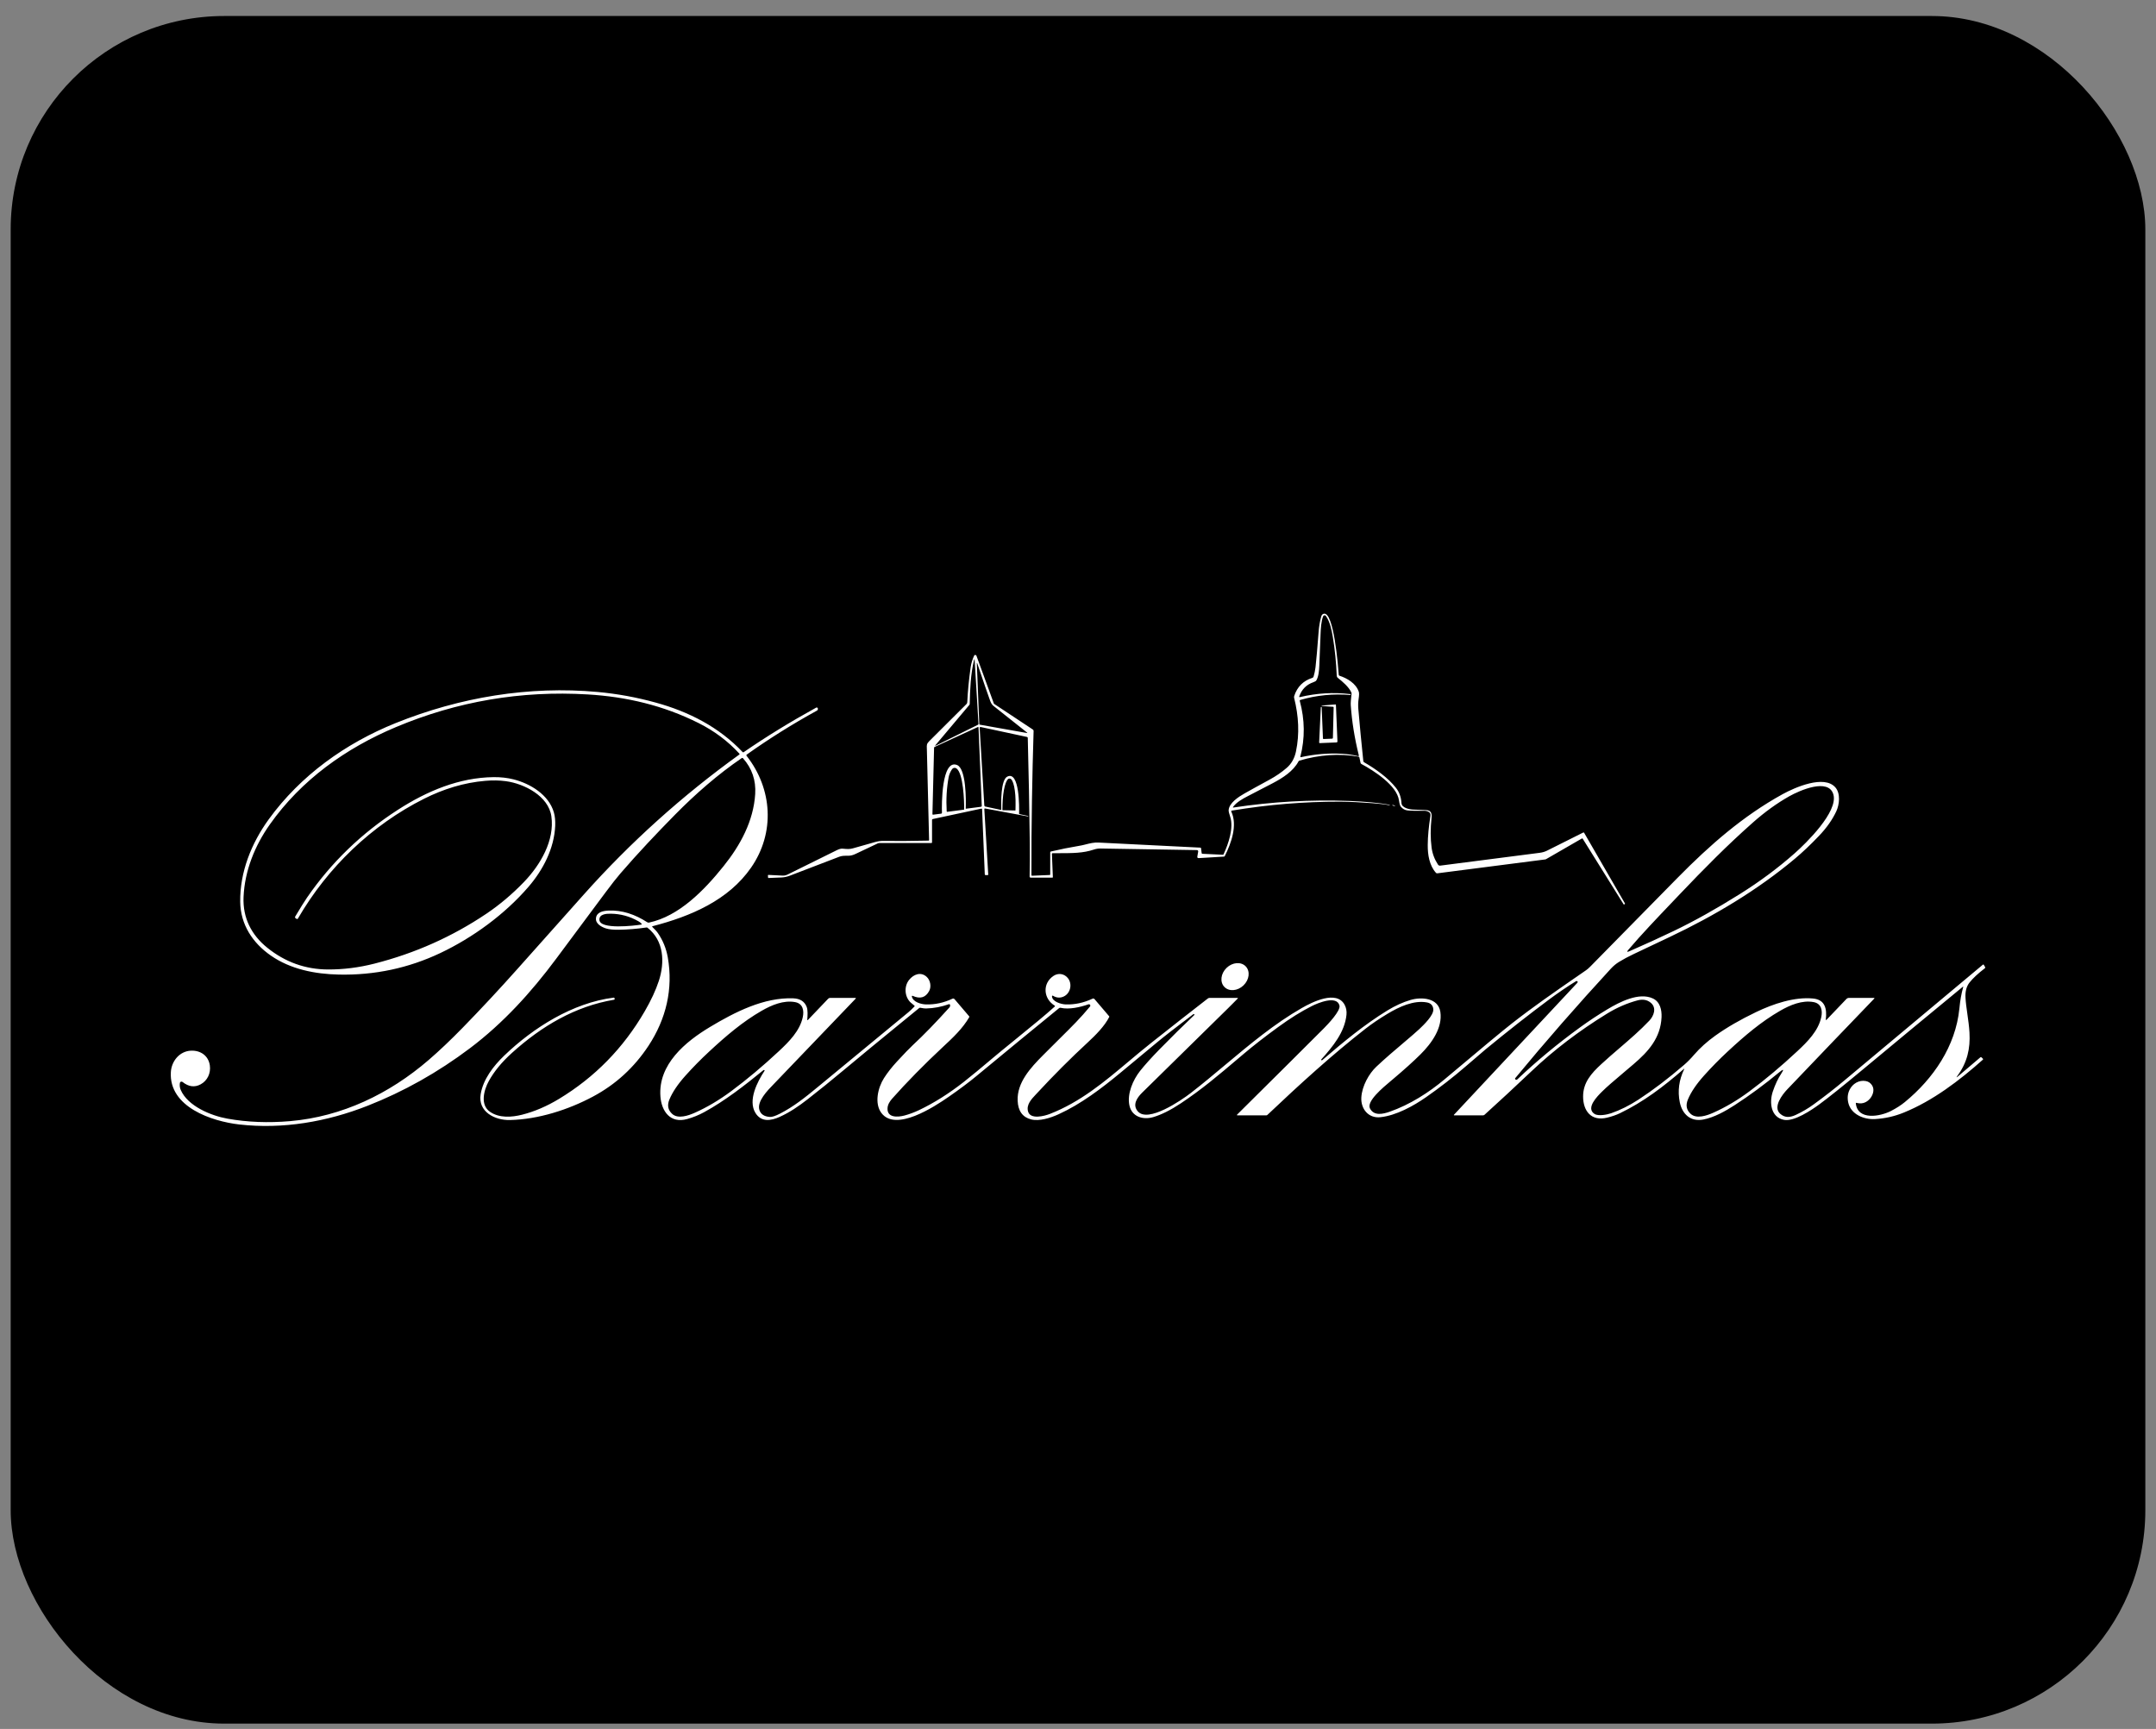
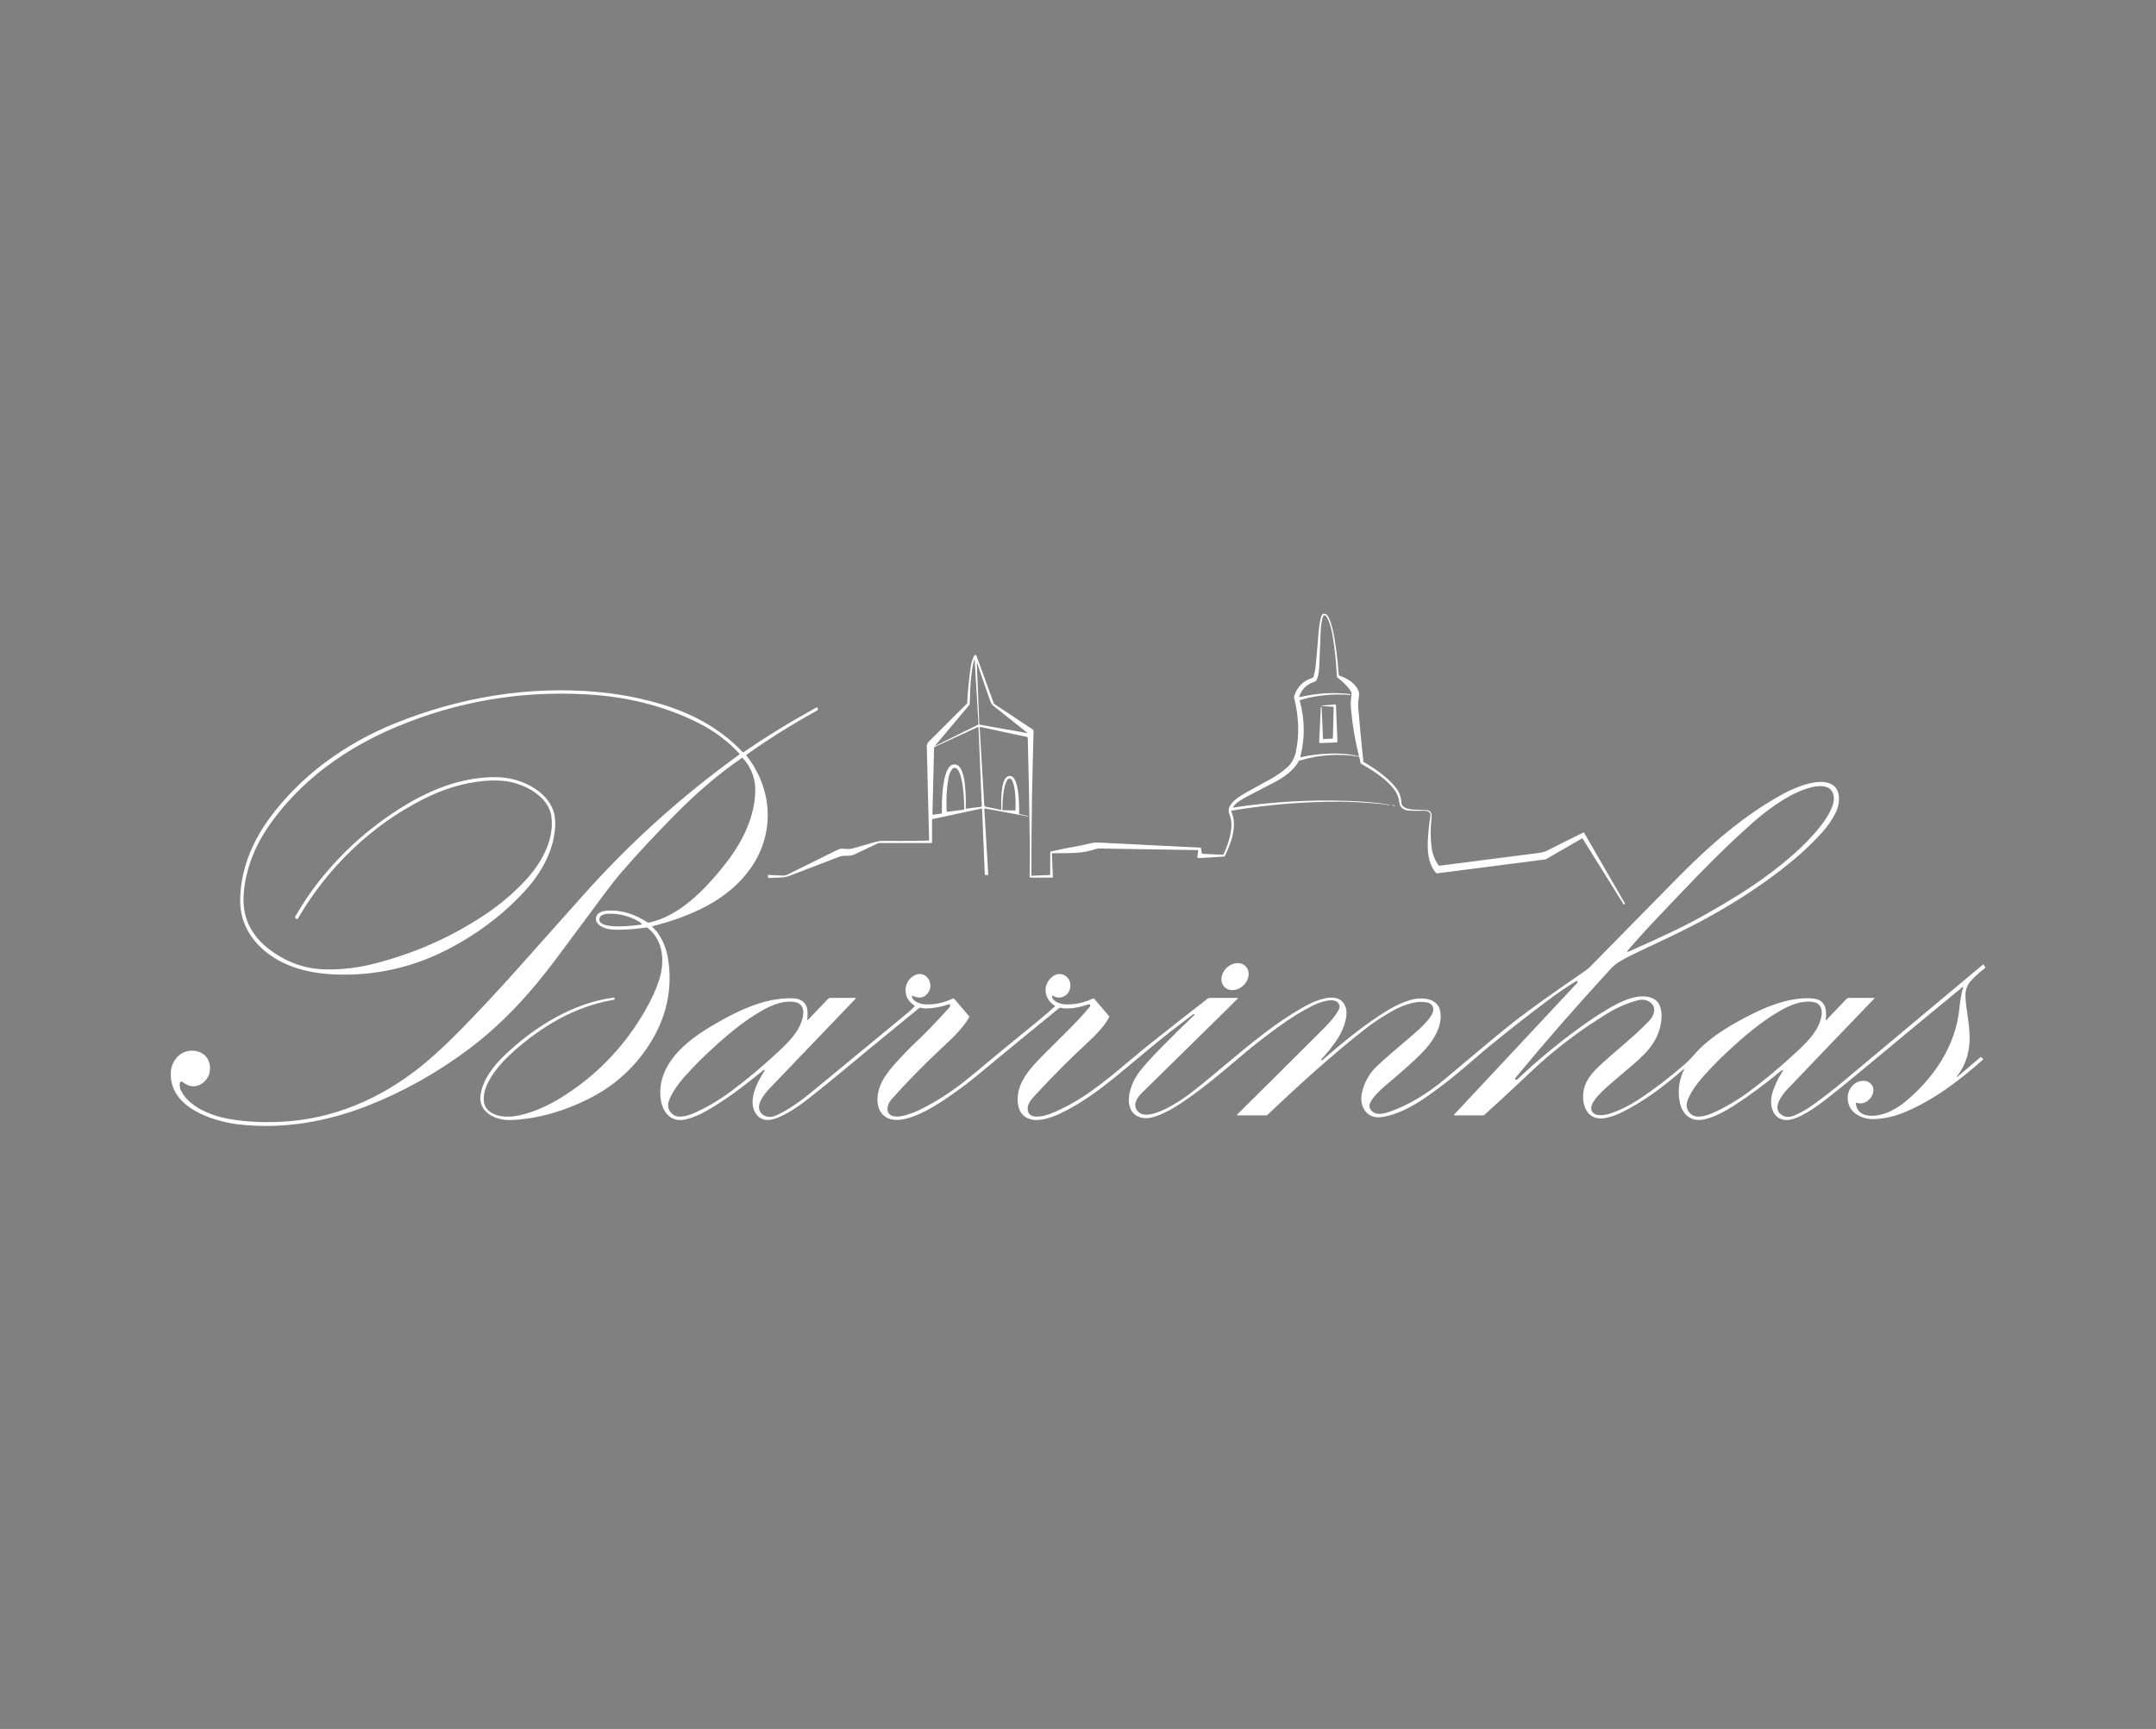
<svg xmlns="http://www.w3.org/2000/svg" width="101" height="81" viewBox="0 0 101 81" fill="none">
  <rect x="0" y="0" width="101" height="81" fill="#808080" stroke="none" />
-   <rect x="0.5" y="0.75" width="100" height="80" rx="10" fill="black" />
  <path fill-rule="evenodd" clip-rule="evenodd" d="M57.781 37.832C59.586 37.559 61.394 37.456 63.208 37.523C63.562 37.536 63.913 37.559 64.26 37.591C64.593 37.622 64.873 37.66 65.1 37.704C65.115 37.706 65.116 37.711 65.103 37.718C65.094 37.723 65.084 37.724 65.073 37.722C64.888 37.685 64.629 37.654 64.296 37.629C63.801 37.591 63.234 37.559 62.766 37.558C61.097 37.554 59.412 37.693 57.712 37.975C57.68 37.98 57.67 37.997 57.684 38.027C57.979 38.665 57.679 39.505 57.376 40.106L57.373 40.111L57.372 40.113C57.37 40.115 57.369 40.117 57.367 40.118C57.365 40.121 57.362 40.123 57.359 40.125C57.353 40.128 57.346 40.13 57.338 40.131L56.162 40.202C56.104 40.205 56.08 40.178 56.091 40.121L56.13 39.896C56.132 39.888 56.131 39.879 56.129 39.87C56.127 39.862 56.123 39.854 56.117 39.848C56.115 39.844 56.112 39.842 56.109 39.839C56.105 39.836 56.101 39.834 56.097 39.832C56.089 39.828 56.081 39.826 56.072 39.826C54.513 39.803 53.009 39.778 51.56 39.752C51.454 39.75 51.346 39.767 51.236 39.804C50.739 39.969 50.262 39.97 49.59 39.971C49.5 39.972 49.408 39.972 49.312 39.973L49.304 39.973L49.3 39.974L49.297 39.975C49.291 39.977 49.287 39.98 49.284 39.984C49.281 39.987 49.279 39.991 49.279 39.996L49.278 40.001L49.278 40.005C49.278 40.006 49.278 40.007 49.278 40.008L49.322 41.087C49.323 41.094 49.322 41.099 49.32 41.103C49.319 41.106 49.317 41.108 49.315 41.11C49.313 41.111 49.311 41.113 49.309 41.114C49.305 41.115 49.3 41.116 49.295 41.116H48.28C48.274 41.116 48.268 41.114 48.262 41.112C48.256 41.109 48.251 41.106 48.246 41.101C48.242 41.097 48.238 41.091 48.236 41.086C48.234 41.08 48.233 41.073 48.233 41.067C48.245 40.546 48.248 40.033 48.242 39.529C48.222 37.865 48.19 36.211 48.147 34.569C48.147 34.559 48.143 34.549 48.137 34.541C48.13 34.533 48.121 34.528 48.111 34.526L45.953 34.062C45.911 34.053 45.891 34.07 45.894 34.113L46.111 37.733C46.112 37.745 46.117 37.757 46.125 37.767C46.133 37.777 46.144 37.783 46.156 37.786L46.878 37.941C46.881 37.941 46.885 37.941 46.888 37.94C46.892 37.94 46.895 37.938 46.898 37.936L46.9 37.933C46.901 37.932 46.903 37.929 46.904 37.927C46.905 37.925 46.905 37.923 46.905 37.921C46.906 37.92 46.906 37.918 46.906 37.917C46.893 37.622 46.881 36.539 47.183 36.386C47.769 36.087 47.748 37.852 47.74 38.112C47.739 38.129 47.747 38.139 47.763 38.142L48.157 38.225C48.16 38.225 48.163 38.226 48.165 38.227C48.167 38.228 48.169 38.229 48.17 38.23C48.171 38.231 48.171 38.232 48.172 38.233C48.172 38.233 48.172 38.234 48.172 38.235C48.172 38.237 48.172 38.239 48.17 38.241C48.167 38.247 48.162 38.25 48.156 38.249L46.151 37.877C46.123 37.872 46.111 37.884 46.112 37.912L46.295 40.967C46.296 40.975 46.295 40.981 46.292 40.986C46.288 40.994 46.279 40.998 46.266 40.998H46.177C46.149 40.998 46.135 40.984 46.133 40.956L46.008 37.92C46.007 37.891 45.992 37.879 45.963 37.885L43.698 38.371C43.688 38.373 43.679 38.377 43.674 38.383C43.666 38.391 43.662 38.402 43.662 38.416V39.464C43.662 39.485 43.651 39.496 43.629 39.496H41.199C41.171 39.496 41.142 39.502 41.116 39.514C40.641 39.738 40.297 39.901 40.084 40.003C39.97 40.059 39.862 40.087 39.762 40.09L39.719 40.09L39.67 40.091C39.545 40.091 39.432 40.092 39.312 40.139C38.992 40.263 38.219 40.559 36.996 41.027C36.871 41.074 36.747 41.101 36.623 41.108C36.421 41.118 36.213 41.126 36.001 41.133C35.998 41.133 35.996 41.133 35.994 41.132C35.991 41.131 35.989 41.13 35.987 41.128C35.983 41.124 35.981 41.119 35.981 41.114L35.974 41.013C35.974 41.005 35.975 40.999 35.979 40.995C35.983 40.991 35.989 40.989 35.998 40.989L36.668 41.021C36.745 41.025 36.826 41.006 36.91 40.964C37.743 40.548 38.51 40.169 39.212 39.825C39.314 39.775 39.399 39.753 39.468 39.759L39.533 39.764C39.676 39.777 39.8 39.788 39.955 39.744L40.69 39.536L40.851 39.49L40.977 39.454C41.122 39.412 41.259 39.392 41.388 39.395C41.983 39.404 42.686 39.399 43.496 39.382C43.499 39.381 43.503 39.381 43.506 39.38C43.508 39.38 43.51 39.379 43.512 39.378C43.513 39.377 43.514 39.376 43.516 39.375L43.517 39.374L43.519 39.372C43.522 39.367 43.524 39.36 43.524 39.352C43.498 38.291 43.464 36.875 43.42 35.103L43.419 35.064L43.418 35.044C43.413 34.912 43.41 34.843 43.525 34.729C44.007 34.251 44.59 33.67 45.276 32.984C45.298 32.96 45.312 32.93 45.313 32.897C45.336 32.386 45.389 31.84 45.471 31.26C45.498 31.077 45.552 30.896 45.634 30.717C45.639 30.706 45.647 30.698 45.657 30.691C45.659 30.69 45.662 30.689 45.664 30.688C45.672 30.684 45.681 30.682 45.69 30.683C45.702 30.683 45.713 30.687 45.722 30.694C45.732 30.701 45.739 30.711 45.743 30.722L46.559 32.96C46.56 32.962 46.561 32.964 46.562 32.967L46.564 32.969C46.566 32.972 46.569 32.974 46.572 32.977L48.385 34.178C48.396 34.185 48.405 34.195 48.412 34.207C48.418 34.218 48.421 34.232 48.42 34.245C48.357 36.275 48.31 38.68 48.319 40.996C48.319 41.001 48.32 41.005 48.321 41.008C48.323 41.012 48.325 41.016 48.328 41.019L48.331 41.021C48.333 41.023 48.336 41.024 48.339 41.025C48.343 41.027 48.347 41.027 48.351 41.027L49.172 40.993C49.177 40.993 49.181 40.992 49.185 40.991C49.188 40.989 49.191 40.987 49.193 40.984C49.197 40.98 49.199 40.973 49.199 40.965V39.931C49.199 39.92 49.202 39.911 49.208 39.905C49.213 39.899 49.22 39.895 49.23 39.892C49.667 39.789 50.114 39.7 50.572 39.623C50.597 39.619 50.623 39.614 50.648 39.609C50.667 39.605 50.687 39.601 50.706 39.597C50.735 39.59 50.763 39.584 50.792 39.577L50.868 39.558C51.059 39.51 51.25 39.462 51.464 39.473C54.079 39.601 55.669 39.681 56.234 39.711C56.252 39.711 56.262 39.72 56.264 39.738L56.293 39.968C56.296 39.988 56.307 39.998 56.327 39.999L57.281 40.044C57.299 40.045 57.312 40.037 57.32 40.02C57.547 39.538 57.804 38.777 57.628 38.259C57.577 38.111 57.554 38.011 57.557 37.958C57.577 37.615 58.031 37.326 58.3 37.173C58.555 37.028 58.943 36.814 59.465 36.531C59.767 36.367 60.038 36.181 60.277 35.974C60.498 35.783 60.642 35.529 60.709 35.214C60.886 34.375 60.836 33.542 60.626 32.699C60.624 32.691 60.623 32.682 60.622 32.673C60.621 32.664 60.621 32.655 60.622 32.646C60.623 32.632 60.625 32.617 60.63 32.603C60.771 32.175 61.053 31.893 61.475 31.758C61.49 31.754 61.504 31.745 61.514 31.735C61.525 31.724 61.533 31.71 61.537 31.695C61.579 31.553 61.608 31.41 61.626 31.264C61.663 30.944 61.712 30.393 61.771 29.611C61.791 29.343 61.832 29.102 61.893 28.886C61.914 28.811 61.954 28.767 62.013 28.753C62.487 28.645 62.686 31.234 62.715 31.605L62.716 31.617C62.716 31.626 62.719 31.634 62.724 31.64C62.729 31.648 62.736 31.653 62.747 31.656C63.114 31.776 63.523 32.018 63.653 32.407C63.674 32.466 63.671 32.578 63.646 32.744C63.623 32.895 63.619 33.051 63.632 33.21C63.696 33.962 63.774 34.777 63.866 35.656C63.867 35.667 63.871 35.677 63.877 35.687C63.883 35.696 63.891 35.704 63.901 35.71C64.453 36.032 65.025 36.436 65.399 36.915C65.552 37.109 65.637 37.348 65.655 37.634C65.669 37.84 66.008 37.919 66.18 37.926C66.551 37.942 66.762 37.951 66.813 37.953C67.046 37.966 67.084 38.115 67.061 38.325C67.008 38.827 67.009 39.287 67.064 39.705C67.101 39.99 67.201 40.257 67.364 40.506C67.375 40.523 67.39 40.536 67.409 40.545C67.427 40.553 67.447 40.556 67.467 40.554C69.903 40.239 71.455 40.039 72.124 39.954C72.254 39.938 72.368 39.904 72.469 39.854L74.166 39.004C74.168 39.002 74.171 39.001 74.174 39.001L74.177 39C74.182 39 74.187 39 74.191 39.001C74.194 39.002 74.196 39.003 74.198 39.004L74.202 39.007C74.206 39.01 74.209 39.013 74.211 39.017L76.122 42.324C76.129 42.336 76.126 42.347 76.114 42.355L76.087 42.372C76.076 42.379 76.066 42.377 76.059 42.365L74.143 39.292C74.142 39.289 74.14 39.287 74.138 39.286L74.134 39.283C74.133 39.282 74.132 39.282 74.13 39.281L74.125 39.28C74.118 39.278 74.109 39.28 74.102 39.284L72.425 40.252C72.419 40.255 72.413 40.257 72.407 40.259C72.402 40.261 72.397 40.262 72.392 40.263L67.333 40.914C67.321 40.916 67.309 40.915 67.297 40.91C67.286 40.906 67.276 40.899 67.268 40.89C66.959 40.547 66.88 40.04 66.884 39.588C66.887 39.179 66.93 38.724 67.011 38.221C67.042 38.032 66.841 37.981 66.705 37.983C66.322 37.989 66.062 37.983 65.925 37.966C65.808 37.951 65.707 37.893 65.621 37.791C65.586 37.748 65.558 37.649 65.536 37.495C65.44 36.796 64.36 36.105 63.773 35.79C63.754 35.78 63.742 35.764 63.737 35.743L63.683 35.488C63.678 35.465 63.663 35.451 63.639 35.447C62.733 35.294 61.811 35.356 60.873 35.633C60.854 35.638 60.84 35.65 60.831 35.668C60.586 36.133 60.085 36.449 59.625 36.691C59.479 36.769 59.091 36.969 58.463 37.294C58.2 37.429 57.922 37.585 57.765 37.804C57.749 37.827 57.754 37.836 57.781 37.832ZM63.27 32.556C63.27 32.559 63.269 32.561 63.265 32.561C62.463 32.492 61.678 32.57 60.912 32.793C60.899 32.797 60.891 32.803 60.888 32.812C60.886 32.819 60.886 32.826 60.889 32.834C61.129 33.721 61.138 34.593 60.916 35.449C60.911 35.47 60.918 35.478 60.939 35.474C61.593 35.33 62.233 35.276 62.858 35.312C63.129 35.327 63.383 35.365 63.62 35.426C63.625 35.427 63.63 35.427 63.635 35.426C63.64 35.425 63.645 35.422 63.648 35.418C63.652 35.415 63.655 35.41 63.656 35.405C63.657 35.403 63.657 35.401 63.657 35.399C63.657 35.396 63.657 35.393 63.656 35.39C63.457 34.587 63.331 33.803 63.278 33.038C63.271 32.939 63.284 32.76 63.315 32.5C63.318 32.48 63.315 32.461 63.307 32.443C63.182 32.176 62.898 31.938 62.669 31.755C62.638 31.731 62.622 31.699 62.621 31.66C62.596 31.035 62.535 30.431 62.438 29.848C62.382 29.51 62.308 29.138 62.115 28.858C62.11 28.851 62.104 28.845 62.097 28.84C62.093 28.837 62.089 28.834 62.084 28.832L62.078 28.83L62.074 28.829L62.07 28.828C62.067 28.827 62.063 28.826 62.06 28.826L62.055 28.826C62.052 28.826 62.048 28.826 62.044 28.826C62.031 28.828 62.018 28.833 62.007 28.841C61.996 28.849 61.988 28.861 61.983 28.873C61.891 29.103 61.871 29.482 61.865 29.658C61.849 30.162 61.829 30.667 61.805 31.172C61.795 31.41 61.773 31.691 61.667 31.873C61.649 31.906 61.601 31.935 61.526 31.961C61.206 32.072 60.986 32.29 60.867 32.616C60.854 32.652 60.866 32.666 60.903 32.657C61.69 32.471 62.473 32.425 63.251 32.518C63.256 32.518 63.261 32.52 63.264 32.524C63.267 32.527 63.269 32.532 63.269 32.537L63.27 32.556ZM45.408 33.027L43.827 34.906C43.797 34.941 43.803 34.949 43.844 34.929L45.814 33.954C45.831 33.946 45.839 33.932 45.838 33.914L45.659 30.93C45.655 30.866 45.645 30.865 45.63 30.927C45.47 31.577 45.443 32.288 45.427 32.977C45.427 32.989 45.425 32.999 45.42 33.009C45.419 33.012 45.416 33.016 45.414 33.02C45.413 33.022 45.411 33.023 45.41 33.025L45.408 33.027ZM46.537 33.068C46.443 32.992 46.408 32.894 46.371 32.791L46.369 32.785L46.353 32.741C46.271 32.52 46.083 31.974 45.79 31.103C45.767 31.037 45.757 31.039 45.761 31.109L45.876 33.917C45.877 33.925 45.88 33.933 45.886 33.94C45.891 33.946 45.898 33.95 45.907 33.952L48.097 34.339C48.133 34.346 48.136 34.337 48.108 34.315C47.581 33.9 47.057 33.484 46.537 33.068ZM45.24 37.88C45.24 37.881 45.24 37.882 45.241 37.883L45.242 37.885L45.243 37.886C45.244 37.887 45.245 37.888 45.246 37.888C45.247 37.888 45.249 37.889 45.25 37.888L45.957 37.797C45.981 37.794 45.993 37.78 45.992 37.755L45.84 34.08C45.839 34.058 45.828 34.052 45.808 34.061L43.786 34.992L43.779 34.995C43.776 34.997 43.774 34.999 43.771 35.001C43.767 35.005 43.764 35.01 43.762 35.015C43.759 35.021 43.758 35.027 43.758 35.034L43.681 38.138C43.681 38.142 43.682 38.146 43.683 38.15C43.685 38.154 43.688 38.157 43.691 38.16C43.694 38.163 43.698 38.165 43.702 38.166C43.704 38.167 43.706 38.167 43.709 38.167C43.71 38.168 43.712 38.167 43.714 38.167L44.084 38.12C44.114 38.116 44.128 38.099 44.127 38.069C44.112 37.737 44.102 35.542 44.836 35.841C45.264 36.017 45.256 37.477 45.24 37.88ZM45.158 37.931C45.16 37.93 45.161 37.929 45.162 37.927C45.165 37.924 45.167 37.92 45.167 37.916C45.173 37.524 45.127 36.22 44.803 35.997C44.772 35.976 44.733 35.967 44.695 35.974C44.658 35.98 44.624 36.002 44.602 36.033C44.523 36.143 44.461 36.295 44.441 36.407C44.347 36.916 44.316 37.45 44.349 38.011C44.35 38.014 44.351 38.017 44.352 38.02C44.353 38.021 44.354 38.023 44.355 38.024L44.357 38.026L44.358 38.028C44.361 38.029 44.364 38.031 44.367 38.032C44.37 38.033 44.374 38.033 44.377 38.033L45.151 37.933C45.154 37.933 45.156 37.932 45.158 37.931ZM46.971 37.958L47.557 37.97C47.559 37.97 47.561 37.97 47.562 37.969L47.564 37.968L47.566 37.967C47.568 37.965 47.569 37.964 47.569 37.962C47.57 37.961 47.571 37.959 47.571 37.958L47.575 37.728C47.582 37.397 47.558 37.08 47.508 36.845C47.457 36.611 47.385 36.478 47.307 36.476L47.284 36.475C47.245 36.475 47.206 36.506 47.169 36.568C47.132 36.63 47.098 36.721 47.068 36.836C47.038 36.951 47.014 37.088 46.996 37.238C46.978 37.389 46.967 37.551 46.963 37.715L46.959 37.945C46.959 37.948 46.96 37.951 46.962 37.954C46.965 37.956 46.968 37.958 46.971 37.958ZM30.811 43.702C30.741 43.602 30.646 43.516 30.562 43.429C30.543 43.41 30.547 43.397 30.572 43.391C32.368 42.925 34.127 42.174 35.186 40.646C36.315 39.017 36.191 36.957 34.976 35.412C34.957 35.388 34.96 35.368 34.985 35.35C36.024 34.61 37.118 33.925 38.267 33.293C38.302 33.273 38.318 33.244 38.315 33.204C38.315 33.198 38.313 33.192 38.311 33.185L38.31 33.183L38.307 33.178C38.289 33.143 38.264 33.136 38.23 33.154C37.023 33.819 35.892 34.514 34.838 35.239C34.83 35.244 34.821 35.247 34.812 35.246C34.803 35.245 34.795 35.24 34.789 35.234C33.69 34.068 32.271 33.342 30.72 32.916C29.821 32.667 28.913 32.502 27.999 32.418C24.78 32.125 21.548 32.663 18.533 33.876C16.183 34.823 14.081 36.33 12.593 38.379C11.774 39.507 11.235 40.858 11.253 42.25C11.267 43.318 11.836 44.177 12.691 44.77C13.612 45.41 14.756 45.634 15.871 45.658C17.546 45.694 19.132 45.358 20.63 44.648C22.153 43.926 23.646 42.836 24.754 41.551C25.44 40.756 25.963 39.751 26.009 38.685C26.018 38.446 25.998 38.238 25.947 38.061C25.71 37.236 24.845 36.712 24.056 36.512C23.766 36.439 23.456 36.405 23.124 36.408C21.515 36.427 20.013 37.053 18.637 37.94C16.933 39.038 15.515 40.408 14.385 42.049C14.264 42.226 14.079 42.522 13.832 42.936C13.812 42.97 13.818 42.998 13.851 43.021L13.884 43.043C13.89 43.047 13.895 43.049 13.9 43.051C13.903 43.053 13.906 43.053 13.909 43.054C13.92 43.057 13.93 43.055 13.939 43.049C13.942 43.048 13.945 43.045 13.948 43.043C13.953 43.038 13.958 43.032 13.962 43.024C15.35 40.633 17.413 38.653 19.865 37.421C20.781 36.961 21.734 36.666 22.734 36.581C23.076 36.552 23.397 36.557 23.698 36.598C24.561 36.714 25.693 37.294 25.829 38.24C25.992 39.372 25.311 40.525 24.55 41.316C23.996 41.891 23.407 42.388 22.783 42.808C21.187 43.882 19.441 44.661 17.544 45.144C16.809 45.331 16.082 45.422 15.363 45.419C14.305 45.414 13.356 45.074 12.517 44.397C11.775 43.8 11.369 42.996 11.409 42.032C11.461 40.79 11.941 39.615 12.639 38.627C14.114 36.538 16.2 35.051 18.547 34.064C21.413 32.858 24.406 32.348 27.526 32.533C29.342 32.64 31.078 33.049 32.721 33.872C33.463 34.243 34.102 34.723 34.639 35.31C34.642 35.313 34.643 35.316 34.644 35.319C34.645 35.321 34.646 35.324 34.646 35.326L34.646 35.33C34.645 35.333 34.644 35.337 34.643 35.34C34.641 35.343 34.638 35.346 34.636 35.348C31.95 37.285 29.52 39.472 27.346 41.91L24.25 45.383C23.387 46.351 22.527 47.273 21.672 48.15C21.109 48.727 20.579 49.23 20.08 49.66C18.241 51.245 16.025 52.313 13.594 52.524C12.564 52.613 11.583 52.575 10.651 52.407C9.885 52.27 8.797 51.823 8.467 51.063C8.423 50.962 8.409 50.854 8.426 50.74C8.427 50.732 8.43 50.724 8.433 50.717C8.436 50.712 8.439 50.707 8.442 50.702C8.446 50.698 8.449 50.695 8.453 50.691C8.456 50.689 8.459 50.686 8.463 50.684C8.467 50.682 8.471 50.68 8.475 50.678C8.488 50.673 8.502 50.671 8.516 50.673C8.529 50.675 8.542 50.681 8.553 50.69C8.836 50.915 9.118 50.952 9.399 50.8C9.719 50.628 9.88 50.276 9.831 49.92C9.768 49.458 9.394 49.203 8.945 49.223C8.41 49.247 8.035 49.714 8.004 50.223C7.903 51.866 9.93 52.535 11.208 52.68C13.253 52.912 15.313 52.555 17.219 51.805C18.918 51.138 20.517 50.238 22.017 49.107C23.576 47.931 24.889 46.485 26.055 44.916C27.244 43.316 28.017 42.278 28.372 41.801C28.652 41.424 28.883 41.13 29.065 40.919C29.886 39.967 30.773 39.03 31.618 38.172C32.572 37.203 33.631 36.276 34.746 35.517C34.755 35.511 34.767 35.508 34.778 35.51C34.784 35.51 34.789 35.512 34.794 35.514C34.8 35.517 34.804 35.521 34.808 35.525C35.228 35.998 35.418 36.556 35.378 37.2C35.298 38.464 34.688 39.593 33.895 40.58C32.984 41.717 31.807 42.922 30.406 43.222C30.376 43.228 30.346 43.222 30.321 43.206C29.761 42.845 29.146 42.625 28.488 42.661C28.239 42.674 27.939 42.736 27.918 43.028C27.9 43.284 28.186 43.432 28.39 43.497C28.529 43.541 28.727 43.561 28.984 43.558C29.399 43.552 29.832 43.517 30.282 43.452C30.285 43.451 30.289 43.451 30.293 43.451C30.297 43.451 30.302 43.451 30.306 43.452C30.31 43.453 30.314 43.454 30.317 43.455C30.323 43.458 30.329 43.461 30.334 43.465C31.108 44.07 31.148 45.086 30.864 45.953C30.721 46.389 30.501 46.864 30.204 47.376C29.206 49.098 27.867 50.466 26.187 51.482C25.614 51.829 25.037 52.076 24.456 52.223C23.981 52.343 23.392 52.39 22.953 52.086C22.481 51.759 22.667 51.068 22.899 50.646C23.144 50.199 23.504 49.761 23.978 49.332C25.372 48.072 26.942 47.144 28.764 46.837C28.778 46.834 28.788 46.829 28.792 46.82C28.796 46.813 28.797 46.803 28.794 46.792L28.79 46.773C28.787 46.758 28.781 46.748 28.771 46.743C28.767 46.741 28.762 46.739 28.757 46.738C28.752 46.738 28.747 46.738 28.742 46.739C26.828 46.983 24.986 48.14 23.612 49.463C23.113 49.944 22.633 50.562 22.517 51.264C22.381 52.087 23.181 52.488 23.884 52.473C25.218 52.444 26.632 51.988 27.782 51.372C28.845 50.803 29.711 50.01 30.381 48.992C31.203 47.741 31.545 46.328 31.282 44.846C31.207 44.427 31.051 44.045 30.811 43.702ZM30.041 43.262C30.047 43.268 30.052 43.274 30.056 43.28C30.071 43.301 30.066 43.313 30.042 43.316C29.736 43.366 28.096 43.564 28.079 43.092C28.07 42.825 28.401 42.803 28.608 42.806C29.075 42.811 29.511 42.931 29.916 43.166C29.936 43.178 29.955 43.19 29.972 43.202C29.985 43.211 29.996 43.22 30.007 43.229C30.02 43.24 30.032 43.251 30.041 43.262ZM62.441 34.569L62.476 33.142C62.477 33.123 62.468 33.113 62.449 33.112C62.268 33.103 62.092 33.089 61.921 33.072C61.91 33.071 61.906 33.068 61.91 33.063C61.911 33.062 61.912 33.06 61.912 33.059C61.913 33.056 61.915 33.053 61.918 33.053L62.56 33.003C62.564 33.003 62.568 33.003 62.571 33.004C62.575 33.005 62.577 33.008 62.58 33.01C62.582 33.014 62.583 33.018 62.583 33.024L62.654 34.735C62.654 34.747 62.65 34.758 62.642 34.767C62.64 34.77 62.637 34.772 62.635 34.774C62.627 34.779 62.619 34.782 62.61 34.782L61.828 34.814C61.806 34.815 61.796 34.804 61.797 34.783L61.875 33.131C61.875 33.126 61.878 33.123 61.883 33.122L61.904 33.122C61.911 33.121 61.915 33.125 61.915 33.132L61.975 34.593C61.976 34.614 61.987 34.623 62.007 34.622L62.405 34.606C62.428 34.605 62.44 34.593 62.441 34.569ZM75.886 52.154C76.985 51.625 77.925 50.912 78.884 50.077C78.906 50.056 78.911 50.06 78.898 50.088C78.652 50.597 78.584 51.116 78.692 51.644C78.806 52.195 79.196 52.563 79.789 52.45C80.304 52.352 80.832 52.053 81.263 51.774C81.97 51.316 82.668 50.801 83.358 50.229C83.555 50.065 83.583 50.09 83.441 50.304C83.293 50.528 83.162 50.803 83.051 51.132C82.877 51.64 82.949 52.344 83.573 52.464C84.047 52.555 84.855 52.011 85.226 51.739C85.658 51.422 86.325 50.888 87.228 50.137C88.775 48.849 90.35 47.546 91.953 46.227C91.969 46.214 91.974 46.217 91.969 46.236C91.876 46.577 91.829 46.853 91.788 47.258C91.612 49.012 90.569 50.537 89.233 51.632C89.054 51.779 88.838 51.917 88.587 52.047C88.096 52.301 87.029 52.512 86.938 51.694C86.937 51.69 86.938 51.686 86.939 51.682L86.942 51.678L86.944 51.675L86.947 51.672C86.948 51.671 86.95 51.67 86.952 51.669C86.954 51.668 86.956 51.667 86.958 51.667C86.962 51.666 86.966 51.666 86.97 51.667C87.193 51.727 87.387 51.68 87.551 51.524C87.725 51.36 87.839 51.064 87.7 50.849C87.628 50.738 87.532 50.671 87.412 50.647C87.089 50.584 86.787 50.77 86.647 51.051C86.554 51.238 86.534 51.442 86.585 51.665C86.712 52.207 87.315 52.456 87.832 52.428C88.298 52.402 88.749 52.301 89.186 52.123C90.55 51.568 91.791 50.623 92.889 49.645C92.892 49.642 92.895 49.638 92.897 49.634C92.899 49.63 92.9 49.626 92.9 49.622L92.899 49.619L92.899 49.615C92.898 49.613 92.898 49.611 92.897 49.609C92.895 49.605 92.893 49.602 92.89 49.599L92.823 49.534C92.82 49.531 92.817 49.529 92.813 49.527C92.808 49.525 92.804 49.524 92.799 49.524C92.795 49.524 92.792 49.524 92.789 49.525C92.785 49.526 92.782 49.527 92.779 49.529C92.777 49.53 92.775 49.531 92.774 49.533L91.721 50.428C91.646 50.492 91.638 50.484 91.696 50.405C92.156 49.777 92.306 49.131 92.262 48.372C92.246 48.088 92.204 47.79 92.163 47.503L92.163 47.502C92.124 47.226 92.086 46.96 92.075 46.726C92.06 46.44 92.124 46.207 92.265 46.029C92.424 45.829 92.662 45.607 92.98 45.364C93.002 45.347 93.006 45.326 92.992 45.302L92.936 45.206C92.93 45.195 92.923 45.189 92.915 45.187C92.906 45.185 92.897 45.188 92.886 45.197C91.307 46.517 89.151 48.32 86.416 50.607C85.941 51.004 85.456 51.383 84.96 51.742C84.701 51.931 84.422 52.094 84.125 52.232C83.868 52.351 83.624 52.382 83.397 52.181C83.037 51.862 83.5 51.273 83.727 51.035C85.155 49.538 86.514 48.121 87.803 46.782C87.806 46.78 87.808 46.776 87.808 46.773C87.809 46.77 87.809 46.768 87.809 46.766L87.808 46.763L87.808 46.762C87.806 46.758 87.804 46.755 87.8 46.753C87.797 46.751 87.794 46.75 87.79 46.75H86.618C86.596 46.75 86.573 46.755 86.552 46.764C86.544 46.767 86.536 46.772 86.528 46.776C86.522 46.78 86.516 46.784 86.51 46.789L86.505 46.793L86.5 46.799L86.496 46.803L85.571 47.771C85.541 47.803 85.529 47.796 85.533 47.753C85.587 47.263 85.504 46.833 84.931 46.779C84.055 46.696 83.065 47.031 82.271 47.412C81.526 47.769 80.887 48.139 80.352 48.522C79.967 48.798 79.638 49.094 79.364 49.411C79.208 49.594 79.053 49.751 78.9 49.883C78.155 50.525 77.439 51.07 76.752 51.518C76.327 51.795 75.9 52.008 75.471 52.156C75.292 52.218 74.88 52.302 74.698 52.187C74.27 51.915 74.833 51.354 75.051 51.139C75.287 50.905 75.585 50.653 76.037 50.27L76.038 50.269L76.039 50.268L76.052 50.257L76.066 50.245C76.205 50.128 76.357 49.998 76.527 49.854C77.224 49.259 77.793 48.625 77.837 47.654C77.852 47.307 77.766 46.931 77.427 46.775C76.783 46.478 75.887 46.931 75.288 47.292C74.856 47.552 74.438 47.828 74.035 48.12C72.968 48.894 71.981 49.712 71.076 50.572C71.067 50.581 71.058 50.585 71.049 50.587C71.039 50.589 71.029 50.587 71.018 50.583L71 50.575C70.994 50.572 70.988 50.568 70.984 50.563C70.98 50.558 70.977 50.552 70.975 50.546C70.975 50.543 70.975 50.541 70.974 50.538C70.974 50.534 70.974 50.53 70.975 50.526C70.976 50.524 70.977 50.521 70.978 50.518C70.98 50.515 70.981 50.512 70.984 50.509C72.387 48.81 73.88 47.102 75.461 45.383C75.579 45.256 75.705 45.151 75.839 45.068C76.051 44.938 76.28 44.815 76.526 44.699C77.412 44.279 77.972 44.013 78.208 43.902C80.306 42.908 82.33 41.702 84.094 40.221C84.442 39.929 84.816 39.575 85.214 39.158C85.568 38.787 85.837 38.406 86.021 38.014C86.171 37.694 86.229 37.175 85.98 36.889C85.456 36.287 84.088 36.886 83.501 37.21C81.651 38.231 80.1 39.589 78.595 41.117C76.742 43 75.394 44.371 74.551 45.23L74.546 45.235C74.526 45.255 74.507 45.275 74.487 45.294C74.431 45.35 74.374 45.403 74.307 45.45C74.159 45.553 74.011 45.655 73.864 45.757L73.829 45.781L73.805 45.797C72.808 46.487 71.826 47.166 70.837 47.939C70.429 48.257 69.376 49.131 67.678 50.561C66.933 51.188 66.045 51.753 65.105 52.082C64.789 52.192 64.371 52.293 64.18 51.934C64.003 51.605 64.761 50.971 65.171 50.628L65.263 50.551C65.781 50.114 66.207 49.73 66.541 49.399C67.076 48.869 67.585 48.146 67.475 47.407C67.376 46.743 66.587 46.698 66.082 46.846C65.722 46.951 65.359 47.116 64.993 47.34C63.916 48.001 62.925 48.82 61.94 49.668C61.933 49.674 61.926 49.675 61.919 49.671L61.896 49.662C61.89 49.659 61.887 49.656 61.886 49.653C61.885 49.651 61.886 49.648 61.887 49.646C61.888 49.644 61.889 49.641 61.892 49.639C62.441 49.028 62.993 48.358 63.077 47.544C63.094 47.371 63.065 47.213 62.989 47.072C62.613 46.371 61.473 46.945 60.986 47.224C59.708 47.956 58.562 48.915 57.413 49.876C56.871 50.33 56.328 50.784 55.772 51.215C55.34 51.549 53.779 52.621 53.301 52.065C53.036 51.756 53.27 51.425 53.497 51.198C53.729 50.966 55.07 49.647 57.523 47.242C57.591 47.175 57.673 47.093 57.77 46.995C57.835 46.929 57.907 46.856 57.985 46.777C57.986 46.775 57.987 46.774 57.988 46.772L57.989 46.769C57.989 46.766 57.989 46.763 57.988 46.76C57.987 46.758 57.987 46.757 57.986 46.756C57.985 46.755 57.984 46.754 57.982 46.753C57.98 46.751 57.977 46.75 57.974 46.75H56.666C56.636 46.75 56.606 46.76 56.582 46.779C55.786 47.395 54.902 48.088 53.931 48.857C53.572 49.141 53.225 49.432 52.882 49.721L52.881 49.722L52.879 49.723C51.73 50.689 50.611 51.629 49.186 52.185C48.926 52.286 48.273 52.461 48.161 52.074C48.069 51.756 48.319 51.493 48.521 51.279C48.543 51.256 48.565 51.233 48.585 51.211C49.364 50.369 50.152 49.581 50.947 48.846C51.331 48.491 51.749 48.07 51.964 47.642C51.966 47.638 51.967 47.635 51.967 47.632C51.968 47.626 51.966 47.62 51.962 47.614L51.277 46.811C51.249 46.778 51.216 46.771 51.177 46.789C50.766 46.981 50.348 47.071 49.922 47.056C49.712 47.049 49.285 46.927 49.281 46.673C49.281 46.668 49.282 46.663 49.285 46.658C49.287 46.654 49.291 46.65 49.295 46.648C49.3 46.645 49.305 46.644 49.31 46.644C49.313 46.644 49.317 46.645 49.32 46.646C49.322 46.647 49.323 46.647 49.325 46.648C49.492 46.751 49.659 46.764 49.827 46.687C50.154 46.538 50.248 46.086 50.018 45.814C49.845 45.608 49.57 45.573 49.35 45.721C48.82 46.078 48.879 46.791 49.407 47.112C49.411 47.114 49.414 47.117 49.416 47.121C49.417 47.122 49.418 47.124 49.419 47.125L49.42 47.129L49.42 47.133C49.42 47.135 49.42 47.136 49.42 47.138C49.42 47.141 49.419 47.143 49.418 47.145C49.418 47.148 49.416 47.15 49.415 47.152C49.414 47.153 49.413 47.155 49.411 47.156C48.941 47.58 48.41 48.012 47.725 48.568L47.724 48.57C47.477 48.77 47.21 48.987 46.919 49.226C46.821 49.307 46.708 49.4 46.587 49.502L46.379 49.676C45.991 50.003 45.544 50.379 45.157 50.682C44.456 51.232 43.753 51.675 43.049 52.01C42.824 52.116 42.598 52.2 42.37 52.261C42.047 52.347 41.554 52.368 41.577 51.922C41.585 51.748 41.681 51.598 41.793 51.471C42.454 50.724 43.318 49.844 44.15 49.07C44.646 48.61 45.092 48.191 45.406 47.652C45.409 47.646 45.41 47.64 45.41 47.633C45.409 47.626 45.407 47.62 45.402 47.614L44.721 46.815C44.691 46.779 44.655 46.771 44.612 46.791C44.211 46.98 43.8 47.068 43.38 47.056C43.146 47.05 42.764 46.944 42.716 46.68L42.716 46.677L42.716 46.674C42.716 46.671 42.717 46.669 42.718 46.667C42.719 46.662 42.722 46.658 42.726 46.656C42.73 46.653 42.734 46.651 42.739 46.651C42.743 46.65 42.748 46.651 42.752 46.653C43.102 46.814 43.361 46.738 43.529 46.425C43.639 46.222 43.584 45.922 43.411 45.764C43.135 45.513 42.796 45.645 42.586 45.909C42.342 46.216 42.376 46.694 42.655 46.962C42.676 46.981 42.737 47.032 42.839 47.115C42.841 47.117 42.843 47.12 42.845 47.123C42.846 47.126 42.847 47.129 42.847 47.132C42.848 47.133 42.848 47.135 42.847 47.136L42.847 47.138C42.847 47.139 42.847 47.14 42.846 47.141C42.845 47.145 42.843 47.147 42.841 47.15C42.732 47.265 42.633 47.359 42.545 47.431C41.991 47.884 40.579 49.049 38.308 50.927C37.688 51.441 37.166 51.851 36.539 52.173C36.326 52.283 36.169 52.334 36.065 52.327C35.802 52.309 35.639 52.202 35.576 52.004C35.448 51.606 35.948 51.094 36.243 50.792C36.269 50.765 36.294 50.739 36.317 50.715C37.087 49.914 38.343 48.604 40.087 46.783C40.089 46.781 40.09 46.779 40.091 46.777L40.092 46.773C40.093 46.771 40.093 46.769 40.092 46.767L40.092 46.764L40.091 46.762C40.089 46.758 40.087 46.755 40.084 46.753C40.081 46.751 40.077 46.75 40.073 46.75H38.888C38.871 46.75 38.854 46.754 38.838 46.76C38.823 46.767 38.808 46.777 38.797 46.789L37.851 47.78C37.837 47.794 37.828 47.799 37.822 47.794C37.818 47.79 37.816 47.781 37.818 47.765C37.832 47.576 37.849 47.325 37.79 47.173C37.691 46.918 37.483 46.784 37.167 46.771C35.788 46.715 34.418 47.419 33.264 48.111C32.106 48.805 30.826 49.865 30.938 51.367C30.99 52.065 31.404 52.648 32.191 52.426C32.474 52.347 32.739 52.239 32.986 52.104C33.962 51.57 34.877 50.859 35.764 50.135C35.764 50.135 35.766 50.134 35.768 50.133L35.773 50.132C35.777 50.131 35.781 50.13 35.786 50.129C35.791 50.128 35.796 50.128 35.801 50.13C35.805 50.131 35.809 50.133 35.812 50.137C35.813 50.139 35.815 50.14 35.816 50.142C35.819 50.146 35.82 50.15 35.82 50.154C35.82 50.158 35.819 50.162 35.816 50.166C35.481 50.671 35.027 51.548 35.388 52.138C35.66 52.581 36.112 52.512 36.529 52.323C36.994 52.113 37.41 51.83 37.832 51.501C38.389 51.067 38.939 50.624 39.48 50.17C40.366 49.428 41.223 48.727 42.285 47.859L43.057 47.228C43.072 47.215 43.09 47.209 43.111 47.212C43.133 47.216 43.156 47.22 43.179 47.224C43.248 47.236 43.317 47.248 43.384 47.246C43.748 47.237 44.104 47.169 44.454 47.045C44.474 47.037 44.489 47.043 44.499 47.062C44.51 47.081 44.513 47.1 44.509 47.12C44.508 47.125 44.507 47.13 44.506 47.135C44.504 47.142 44.502 47.148 44.5 47.154C44.498 47.159 44.497 47.163 44.495 47.168C44.492 47.174 44.489 47.18 44.486 47.185C44.483 47.189 44.481 47.193 44.478 47.196C43.839 47.906 43.265 48.497 42.757 48.968C42.609 49.105 42.361 49.362 42.013 49.739C41.775 49.997 41.575 50.253 41.412 50.507C41.126 50.954 40.95 51.702 41.296 52.15C41.971 53.027 43.756 51.86 44.436 51.389C44.954 51.029 45.385 50.707 45.728 50.423C47.15 49.246 48.445 48.182 49.614 47.23C49.624 47.222 49.636 47.217 49.648 47.214C49.654 47.213 49.66 47.212 49.666 47.212C49.673 47.212 49.679 47.213 49.685 47.214C50.075 47.307 50.604 47.186 50.977 47.056C50.998 47.048 51.015 47.047 51.03 47.051C51.051 47.056 51.065 47.068 51.072 47.086C51.075 47.094 51.077 47.103 51.077 47.114C51.077 47.129 51.072 47.143 51.062 47.154C50.613 47.697 50.245 48.061 49.642 48.658C49.422 48.877 49.169 49.127 48.87 49.428C48.276 50.025 47.636 50.718 47.673 51.569C47.693 52.048 47.903 52.34 48.302 52.443C48.69 52.542 49.21 52.375 49.592 52.201C50.636 51.726 51.608 50.987 52.494 50.253L54.195 48.841C54.611 48.496 55.021 48.184 55.431 47.872L55.44 47.866C55.591 47.751 55.742 47.636 55.894 47.519C55.912 47.505 55.93 47.506 55.946 47.521L55.96 47.535C55.96 47.535 55.961 47.536 55.961 47.536C55.961 47.537 55.962 47.537 55.962 47.538C55.962 47.539 55.961 47.539 55.961 47.54C55.961 47.541 55.96 47.541 55.96 47.542C55.461 48.013 54.913 48.553 54.316 49.163C53.933 49.556 53.629 49.894 53.406 50.175C53.073 50.597 52.797 51.24 52.906 51.776C53.015 52.32 53.547 52.477 54.026 52.335C54.41 52.222 54.84 52.007 55.316 51.69C56.295 51.04 57.074 50.38 58.029 49.57L58.274 49.363C58.712 48.992 59.247 48.575 59.88 48.114C60.427 47.714 60.952 47.387 61.453 47.133C61.752 46.983 62.623 46.621 62.749 47.108C62.814 47.353 62.197 47.996 62.015 48.179C61.191 49.005 59.84 50.349 57.962 52.21C57.949 52.223 57.943 52.233 57.944 52.24C57.944 52.245 57.948 52.248 57.955 52.251C57.958 52.252 57.962 52.252 57.966 52.253C57.97 52.253 57.974 52.254 57.979 52.254H59.32C59.341 52.254 59.359 52.246 59.373 52.232C60.875 50.809 62.418 49.403 63.969 48.194C64.262 47.965 64.607 47.731 65.001 47.494C65.541 47.169 66.227 46.848 66.847 46.963C67.032 46.998 67.131 47.105 67.145 47.285C67.166 47.565 66.692 48.02 66.49 48.211C66.333 48.359 66.079 48.575 65.783 48.826L65.781 48.828C65.373 49.173 64.887 49.585 64.472 49.978C64.135 50.295 63.806 50.874 63.773 51.411C63.741 51.948 64.104 52.401 64.668 52.34C65.415 52.258 66.214 51.813 66.802 51.404C67.448 50.955 68.078 50.465 68.69 49.936C69.164 49.526 69.459 49.273 69.575 49.177C70.616 48.32 71.621 47.531 72.591 46.809C72.939 46.551 73.428 46.212 73.832 45.967C73.84 45.963 73.849 45.96 73.858 45.96C73.867 45.96 73.876 45.963 73.884 45.967C73.917 45.987 73.917 46.015 73.886 46.05C73.725 46.222 71.8 48.281 68.11 52.228L68.109 52.229C68.108 52.23 68.108 52.231 68.107 52.233L68.107 52.236C68.106 52.238 68.106 52.241 68.108 52.244C68.108 52.245 68.109 52.246 68.109 52.246C68.11 52.248 68.112 52.249 68.113 52.25C68.115 52.252 68.118 52.253 68.121 52.253H69.474C69.499 52.253 69.524 52.244 69.543 52.227C70.23 51.606 70.968 50.921 71.759 50.172C72.792 49.193 73.966 48.298 75.282 47.489C75.736 47.209 76.209 47.003 76.703 46.869C76.957 46.8 77.169 46.838 77.338 46.983C77.621 47.226 77.467 47.603 77.267 47.814C76.837 48.27 76.351 48.687 75.866 49.104L75.865 49.105L75.862 49.107C75.575 49.354 75.288 49.601 75.013 49.855C74.545 50.287 74.161 50.717 74.162 51.371C74.163 52.05 74.545 52.545 75.291 52.36C75.522 52.303 75.72 52.234 75.886 52.154ZM78.359 42.242L78.674 41.911C79.846 40.68 80.905 39.607 82.116 38.535C82.677 38.039 83.246 37.628 83.825 37.302C84.299 37.035 85.665 36.428 85.888 37.224C86.113 38.032 84.618 39.495 84.07 39.979C83.289 40.669 82.434 41.304 81.505 41.886C80.393 42.583 79.356 43.161 78.395 43.622C77.747 43.932 77.059 44.247 76.33 44.565C76.217 44.614 76.201 44.592 76.281 44.498C76.896 43.775 77.638 42.998 78.359 42.242ZM32.115 50.389C32.464 50 32.835 49.623 33.228 49.259C34.013 48.531 34.788 47.867 35.688 47.35C36.148 47.086 36.714 46.847 37.251 46.949C37.615 47.018 37.675 47.345 37.606 47.657C37.466 48.299 36.964 48.802 36.483 49.251C35.735 49.949 34.993 50.571 34.258 51.118C33.688 51.541 33.115 51.881 32.538 52.136C32.251 52.263 31.759 52.437 31.485 52.182C31.29 52.001 31.248 51.778 31.358 51.513C31.502 51.166 31.754 50.791 32.115 50.389ZM79.828 50.389C80.176 50 80.547 49.623 80.94 49.258C81.725 48.53 82.5 47.867 83.4 47.349C83.86 47.085 84.426 46.846 84.963 46.948C85.327 47.017 85.387 47.344 85.318 47.657C85.178 48.298 84.677 48.801 84.195 49.25C83.447 49.948 82.705 50.571 81.97 51.117C81.401 51.541 80.828 51.88 80.251 52.135C79.964 52.262 79.472 52.436 79.198 52.181C79.003 52.001 78.961 51.778 79.071 51.512C79.215 51.165 79.467 50.791 79.828 50.389ZM65.253 37.714C65.278 37.717 65.311 37.728 65.352 37.748C65.374 37.758 65.373 37.763 65.349 37.76C65.285 37.754 65.246 37.746 65.233 37.734C65.213 37.715 65.22 37.709 65.253 37.714ZM58.356 45.272C58.575 45.499 58.529 45.898 58.253 46.164C57.977 46.431 57.575 46.463 57.357 46.236C57.138 46.01 57.184 45.611 57.46 45.344C57.736 45.078 58.137 45.046 58.356 45.272Z" fill="white" />
</svg>